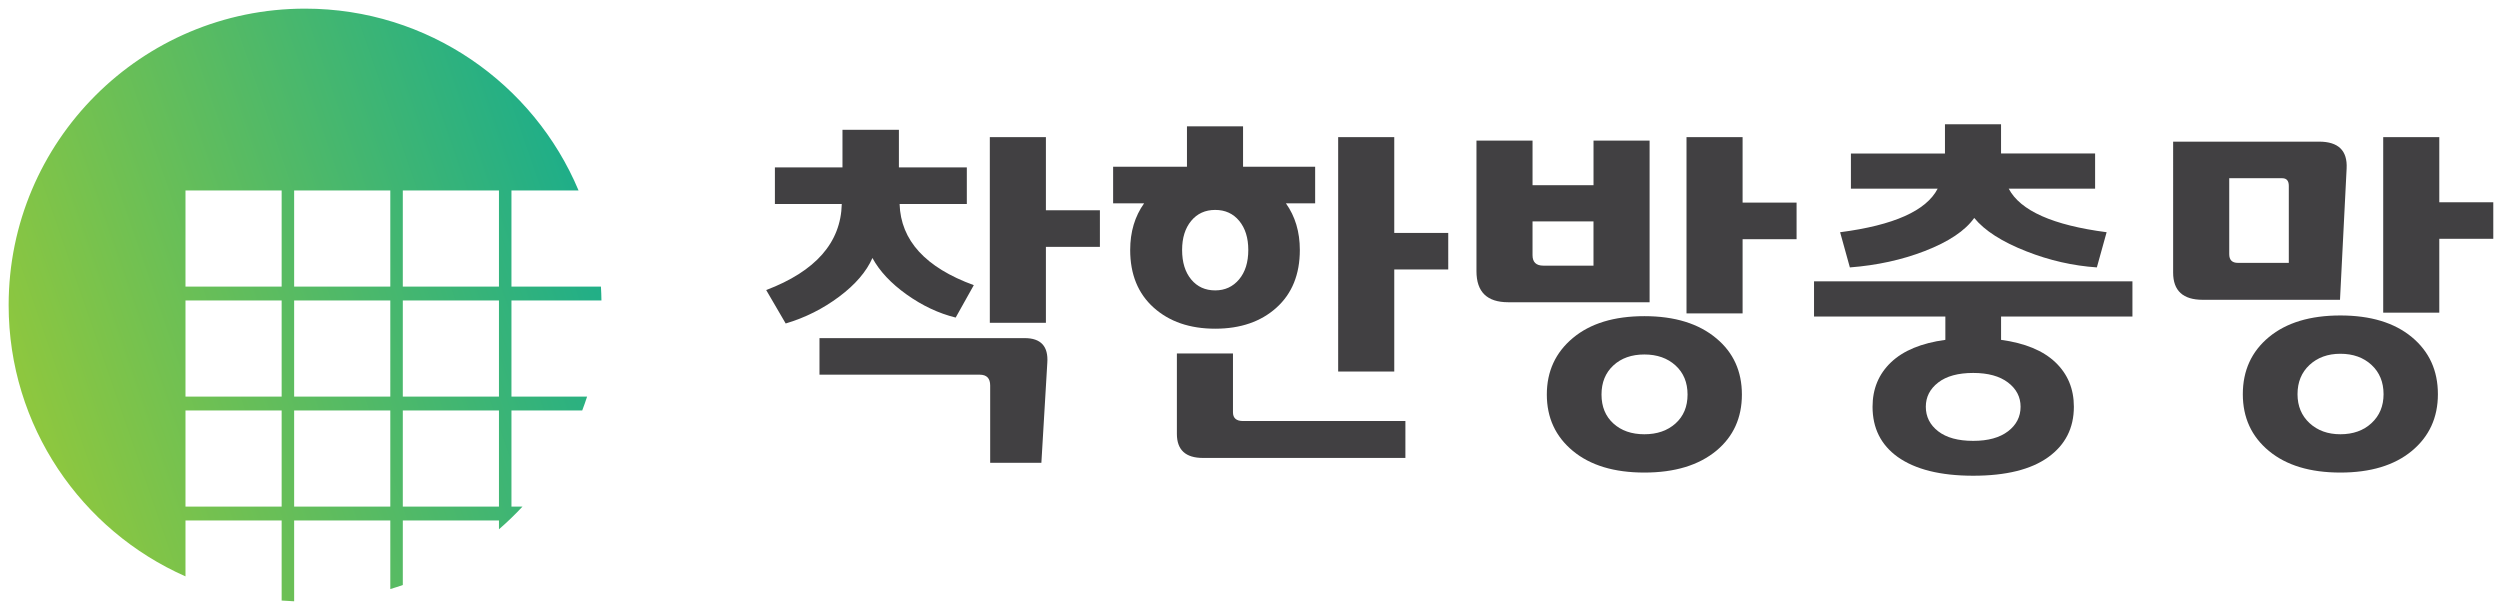
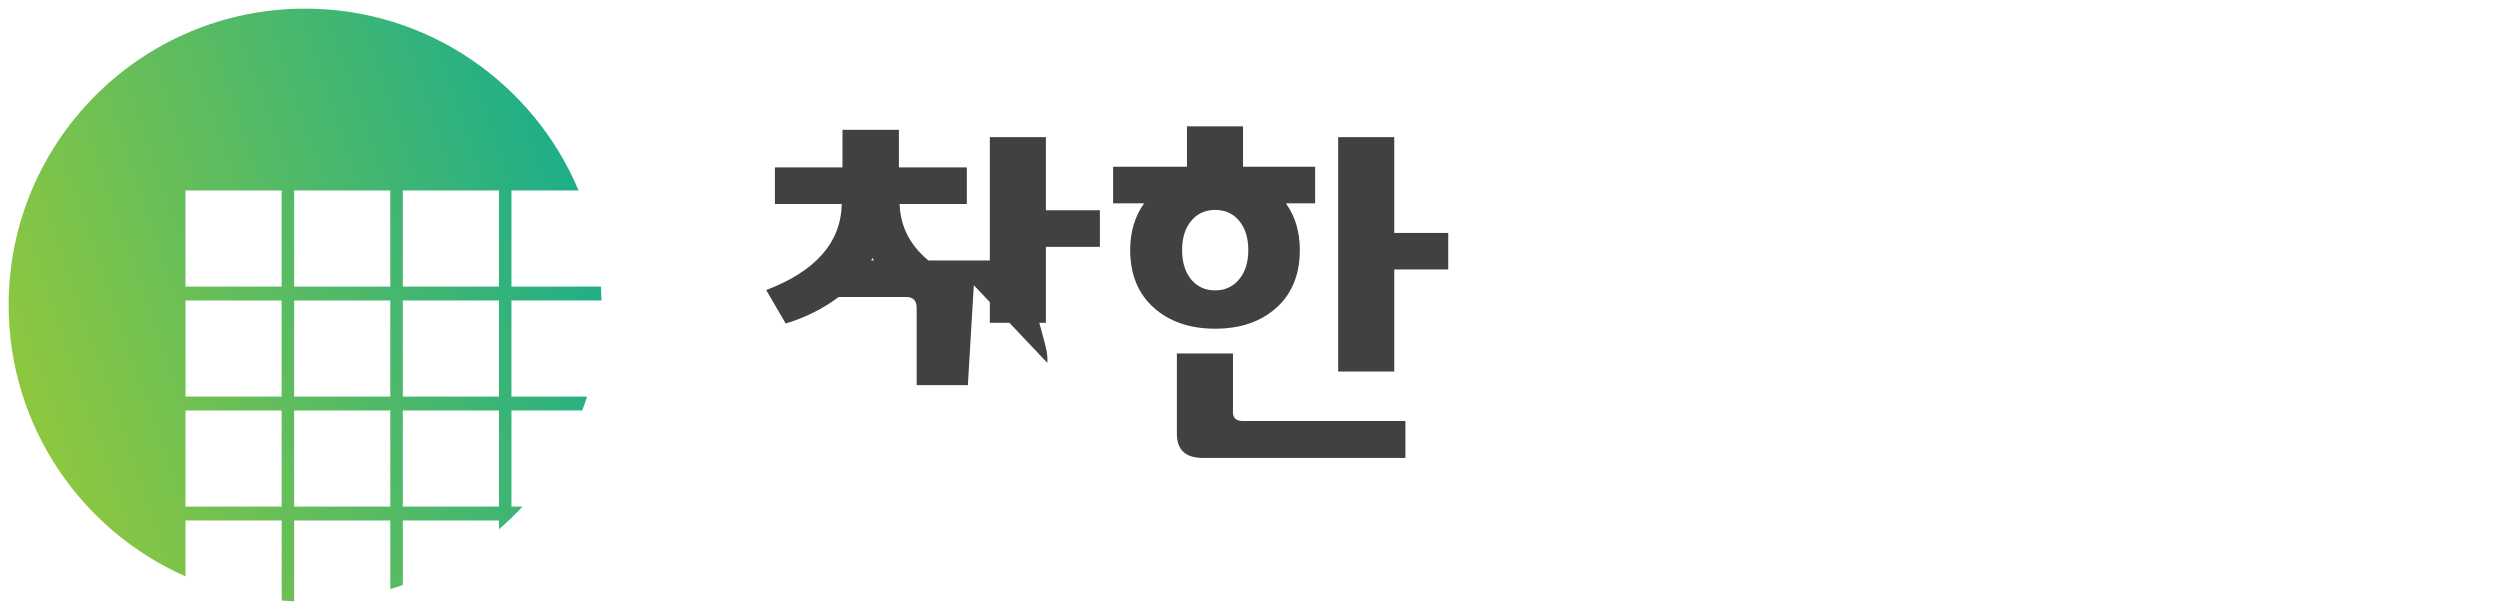
<svg xmlns="http://www.w3.org/2000/svg" version="1.1" id="Layer_1" x="0px" y="0px" width="289.333px" height="70.5px" viewBox="0 0 289.333 70.5" enable-background="new 0 0 289.333 70.5" xml:space="preserve">
  <g>
-     <path fill="#414042" d="M112.701,33.003l-2.097,3.75c-1.962-0.483-3.85-1.371-5.664-2.661s-3.138-2.701-3.971-4.233   c-0.699,1.586-1.982,3.078-3.85,4.475c-1.868,1.397-3.931,2.434-6.188,3.104l-2.257-3.87c5.725-2.177,8.641-5.496,8.748-9.958   h-7.74v-4.234h7.821v-4.354h6.531v4.354h7.861v4.233h-7.781C104.248,27.83,107.11,30.961,112.701,33.003z M121.208,41.993   l-0.686,11.569h-5.926v-8.949c0-0.832-0.403-1.249-1.209-1.249H94.841v-4.233h23.746C120.468,39.131,121.342,40.085,121.208,41.993   z M127.295,28.568h-6.249v8.79h-6.491V15.869h6.491v8.466h6.249V28.568z" />
+     <path fill="#414042" d="M112.701,33.003l-2.097,3.75c-1.962-0.483-3.85-1.371-5.664-2.661s-3.138-2.701-3.971-4.233   c-0.699,1.586-1.982,3.078-3.85,4.475c-1.868,1.397-3.931,2.434-6.188,3.104l-2.257-3.87c5.725-2.177,8.641-5.496,8.748-9.958   h-7.74v-4.234h7.821v-4.354h6.531v4.354h7.861v4.233h-7.781C104.248,27.83,107.11,30.961,112.701,33.003z l-0.686,11.569h-5.926v-8.949c0-0.832-0.403-1.249-1.209-1.249H94.841v-4.233h23.746C120.468,39.131,121.342,40.085,121.208,41.993   z M127.295,28.568h-6.249v8.79h-6.491V15.869h6.491v8.466h6.249V28.568z" />
    <path fill="#414042" d="M152.209,23.529h-3.388c1.074,1.506,1.613,3.306,1.613,5.402c0,2.822-0.899,5.046-2.701,6.672   c-1.801,1.625-4.167,2.439-7.096,2.439c-2.93,0-5.301-0.813-7.116-2.439c-1.814-1.626-2.721-3.85-2.721-6.672   c0-2.096,0.538-3.896,1.613-5.402h-3.588v-4.233h8.546v-4.677h6.491v4.677h8.344v4.233H152.209z M162.651,52.999h-23.423   c-2.016,0-3.023-0.927-3.023-2.781v-9.312h6.491v6.812c0,0.673,0.389,1.009,1.169,1.009h18.787L162.651,52.999L162.651,52.999z    M144.469,28.931c0-1.397-0.35-2.52-1.048-3.366c-0.699-0.847-1.626-1.27-2.782-1.27c-1.156,0-2.083,0.423-2.782,1.27   c-0.699,0.847-1.048,1.969-1.048,3.366c0,1.425,0.349,2.56,1.048,3.407c0.699,0.847,1.626,1.27,2.782,1.27   c1.129,0,2.049-0.423,2.762-1.27C144.113,31.491,144.469,30.356,144.469,28.931z M167.61,31.189h-6.248v11.812h-6.492V15.869h6.492   v11.086h6.248V31.189z" />
-     <path fill="#414042" d="M190.913,34.979h-16.367c-2.446,0-3.67-1.196-3.67-3.588V16.272h6.49v5.161h7.057v-5.161h6.49V34.979z    M184.42,30.745v-5.12h-7.055v3.91c0,0.807,0.416,1.209,1.25,1.209L184.42,30.745L184.42,30.745z M201.595,45.662   c0,2.688-0.981,4.852-2.942,6.49c-2.043,1.692-4.824,2.539-8.346,2.539c-3.494,0-6.249-0.832-8.266-2.498   c-2.016-1.668-3.022-3.844-3.022-6.531s1.008-4.872,3.022-6.551c2.016-1.68,4.771-2.521,8.266-2.521   c3.521,0,6.303,0.861,8.346,2.581C200.614,40.811,201.595,42.975,201.595,45.662z M195.306,45.662c0-1.396-0.464-2.52-1.392-3.367   c-0.928-0.846-2.131-1.27-3.607-1.27c-1.479,0-2.676,0.423-3.588,1.27c-0.914,0.848-1.371,1.969-1.371,3.367   s0.457,2.513,1.371,3.346c0.912,0.833,2.109,1.25,3.588,1.25s2.681-0.417,3.607-1.25C194.842,48.175,195.306,47.061,195.306,45.662   z M207.924,27.681h-6.248v8.586h-6.491V15.869h6.491v7.579h6.248V27.681z" />
-     <path fill="#414042" d="M246.79,36.631H231.59v2.701c2.768,0.376,4.863,1.243,6.289,2.6c1.425,1.357,2.137,3.071,2.137,5.142   c0,2.473-0.994,4.421-2.982,5.846c-1.99,1.424-4.879,2.138-8.668,2.138s-6.707-0.727-8.748-2.179   c-1.937-1.397-2.902-3.332-2.902-5.805c0-2.069,0.711-3.783,2.137-5.142c1.424-1.356,3.521-2.224,6.289-2.6v-2.701h-15.199V32.56   h36.85v4.071H246.79z M243.806,26.875l-1.13,4.072c-2.768-0.188-5.482-0.806-8.143-1.854c-2.822-1.102-4.839-2.392-6.049-3.87   c-1.048,1.479-2.957,2.755-5.725,3.83c-2.635,1.021-5.523,1.653-8.668,1.896l-1.129-4.072c6.209-0.806,9.972-2.486,11.289-5.04   h-10.039v-4.072h10.885v-3.387h6.49v3.386h10.886v4.072h-9.998C233.821,24.389,237.597,26.069,243.806,26.875z M233.848,47.073   c0-1.13-0.484-2.063-1.451-2.802c-0.968-0.739-2.312-1.109-4.031-1.109c-1.748,0-3.099,0.37-4.053,1.109   c-0.954,0.738-1.432,1.672-1.432,2.802c0,1.155,0.478,2.103,1.432,2.842s2.305,1.108,4.053,1.108c1.719,0,3.063-0.369,4.031-1.108   C233.364,49.176,233.848,48.229,233.848,47.073z" />
-     <path fill="#414042" d="M271.583,19.498l-0.767,15.199h-15.884c-2.285,0-3.428-1.048-3.428-3.146V16.393h16.893   C270.627,16.393,271.69,17.428,271.583,19.498z M264.891,30.423v-8.91c0-0.591-0.256-0.887-0.768-0.887h-6.127v8.789   c0,0.672,0.336,1.008,1.008,1.008H264.891z M282.146,45.622c0,2.714-1.008,4.903-3.022,6.571c-2.018,1.666-4.771,2.498-8.266,2.498   s-6.249-0.832-8.266-2.498c-2.016-1.668-3.023-3.857-3.023-6.571c0-2.742,1.01-4.945,3.023-6.612c2.017-1.666,4.771-2.5,8.266-2.5   c3.493,0,6.248,0.833,8.266,2.5C281.138,40.677,282.146,42.88,282.146,45.622z M275.857,45.622c0-1.397-0.464-2.526-1.392-3.388   c-0.928-0.859-2.131-1.291-3.607-1.291c-1.451,0-2.641,0.432-3.568,1.291c-0.927,0.86-1.391,1.99-1.391,3.388   c0,1.37,0.464,2.485,1.391,3.346c0.928,0.859,2.117,1.29,3.568,1.29c1.479,0,2.682-0.431,3.607-1.29   C275.393,48.107,275.857,46.992,275.857,45.622z M288.556,27.641h-6.249v8.546h-6.491V15.869h6.491v7.539h6.249V27.641z" />
  </g>
  <linearGradient id="SVGID_1_" gradientUnits="userSpaceOnUse" x1="85.682" y1="53.631" x2="3.517" y2="25.189" gradientTransform="matrix(1 0 0 -1 0 71.5)">
    <stop offset="0" style="stop-color:#00A79D" />
    <stop offset="1" style="stop-color:#8DC73F" />
  </linearGradient>
  <path fill="url(#SVGID_1_)" d="M21.467,60.236h11.129v9.268c0.479,0.037,0.961,0.066,1.446,0.084v-9.352h11.129v7.938  c0.487-0.146,0.969-0.304,1.447-0.471v-7.469h11.128v1.021c0.954-0.824,1.863-1.699,2.721-2.624h-1.275v-11.13h8.191  c0.201-0.527,0.389-1.062,0.564-1.602h-8.755V34.77h10.415c-0.008-0.537-0.027-1.072-0.06-1.604H59.192V22.04h7.765  C61.768,9.681,49.554,1,35.31,1C16.361,1,1,16.362,1,35.313c0,14.021,8.416,26.069,20.467,31.392V60.236z M46.618,22.04h11.128  v11.128H46.618V22.04z M46.618,34.771h11.128V45.9H46.618V34.771z M46.618,47.503h11.128v11.13H46.618V47.503z M34.042,22.04h11.129  v11.128H34.042V22.04z M34.042,34.771h11.129V45.9H34.042V34.771z M34.042,47.503h11.129v11.13H34.042V47.503z M21.467,22.04h11.129  v11.128H21.467V22.04z M21.467,34.771h11.129V45.9H21.467V34.771z M21.467,47.503h11.129v11.13H21.467V47.503z" />
</svg>